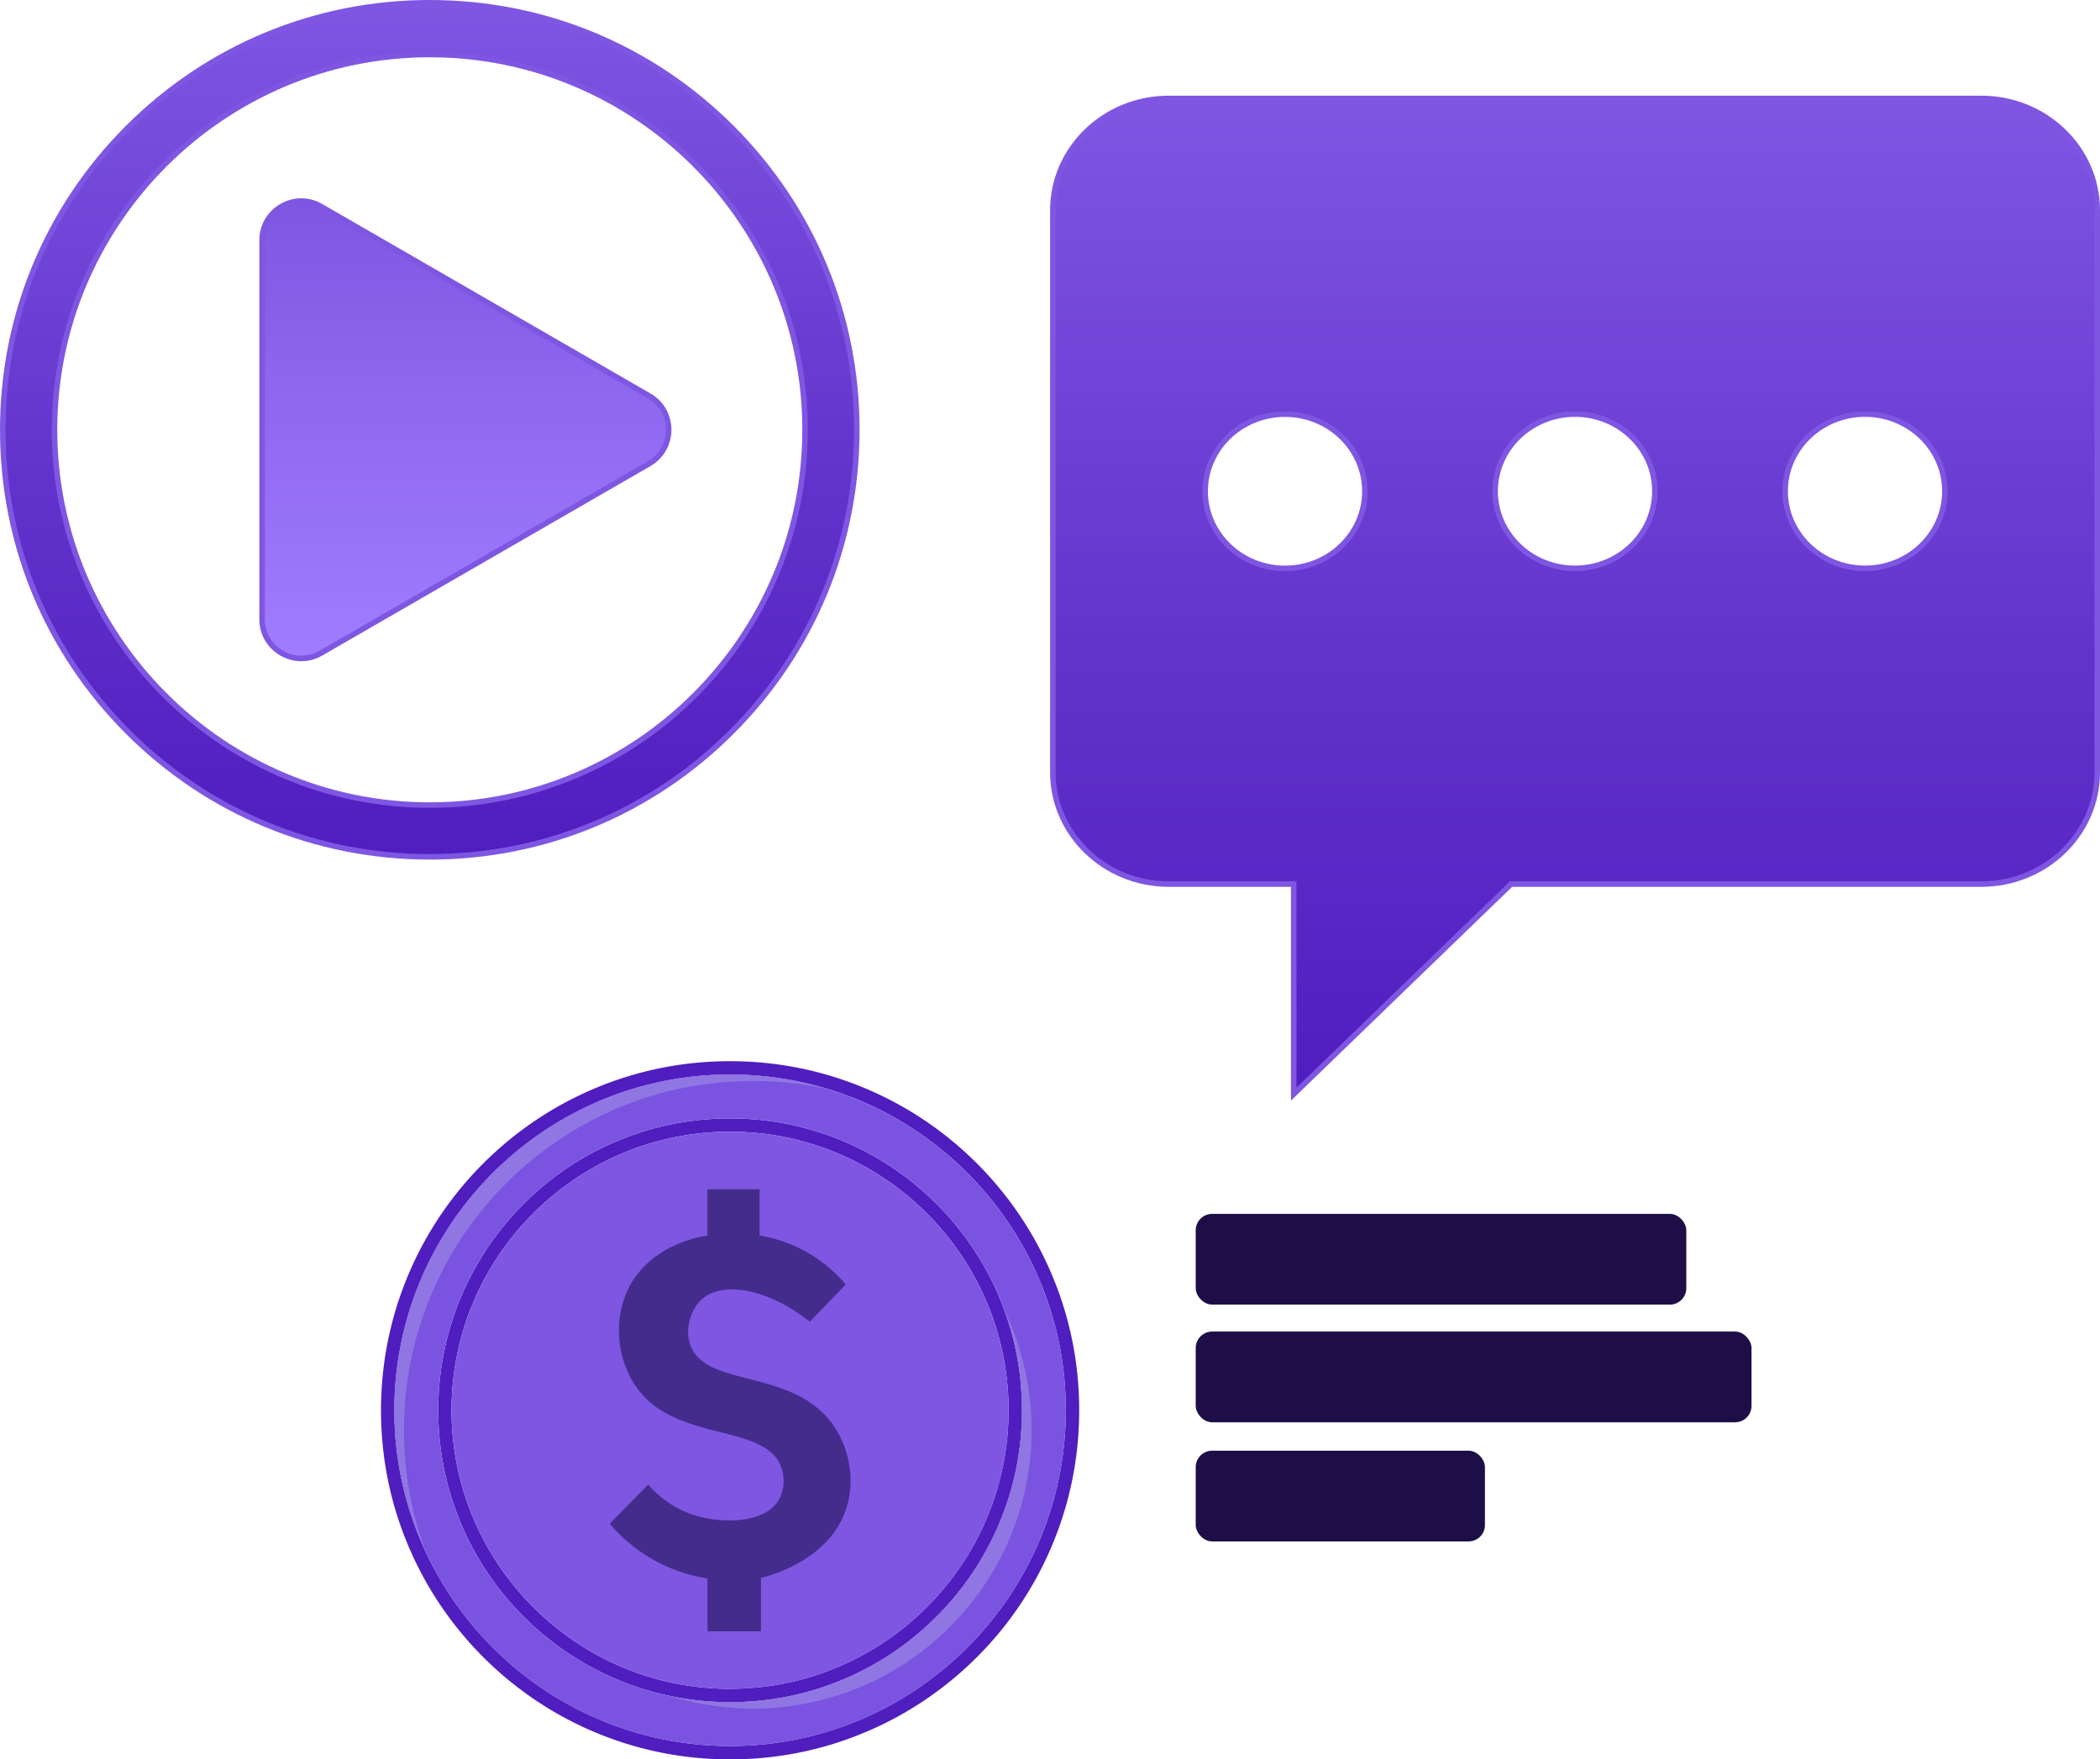
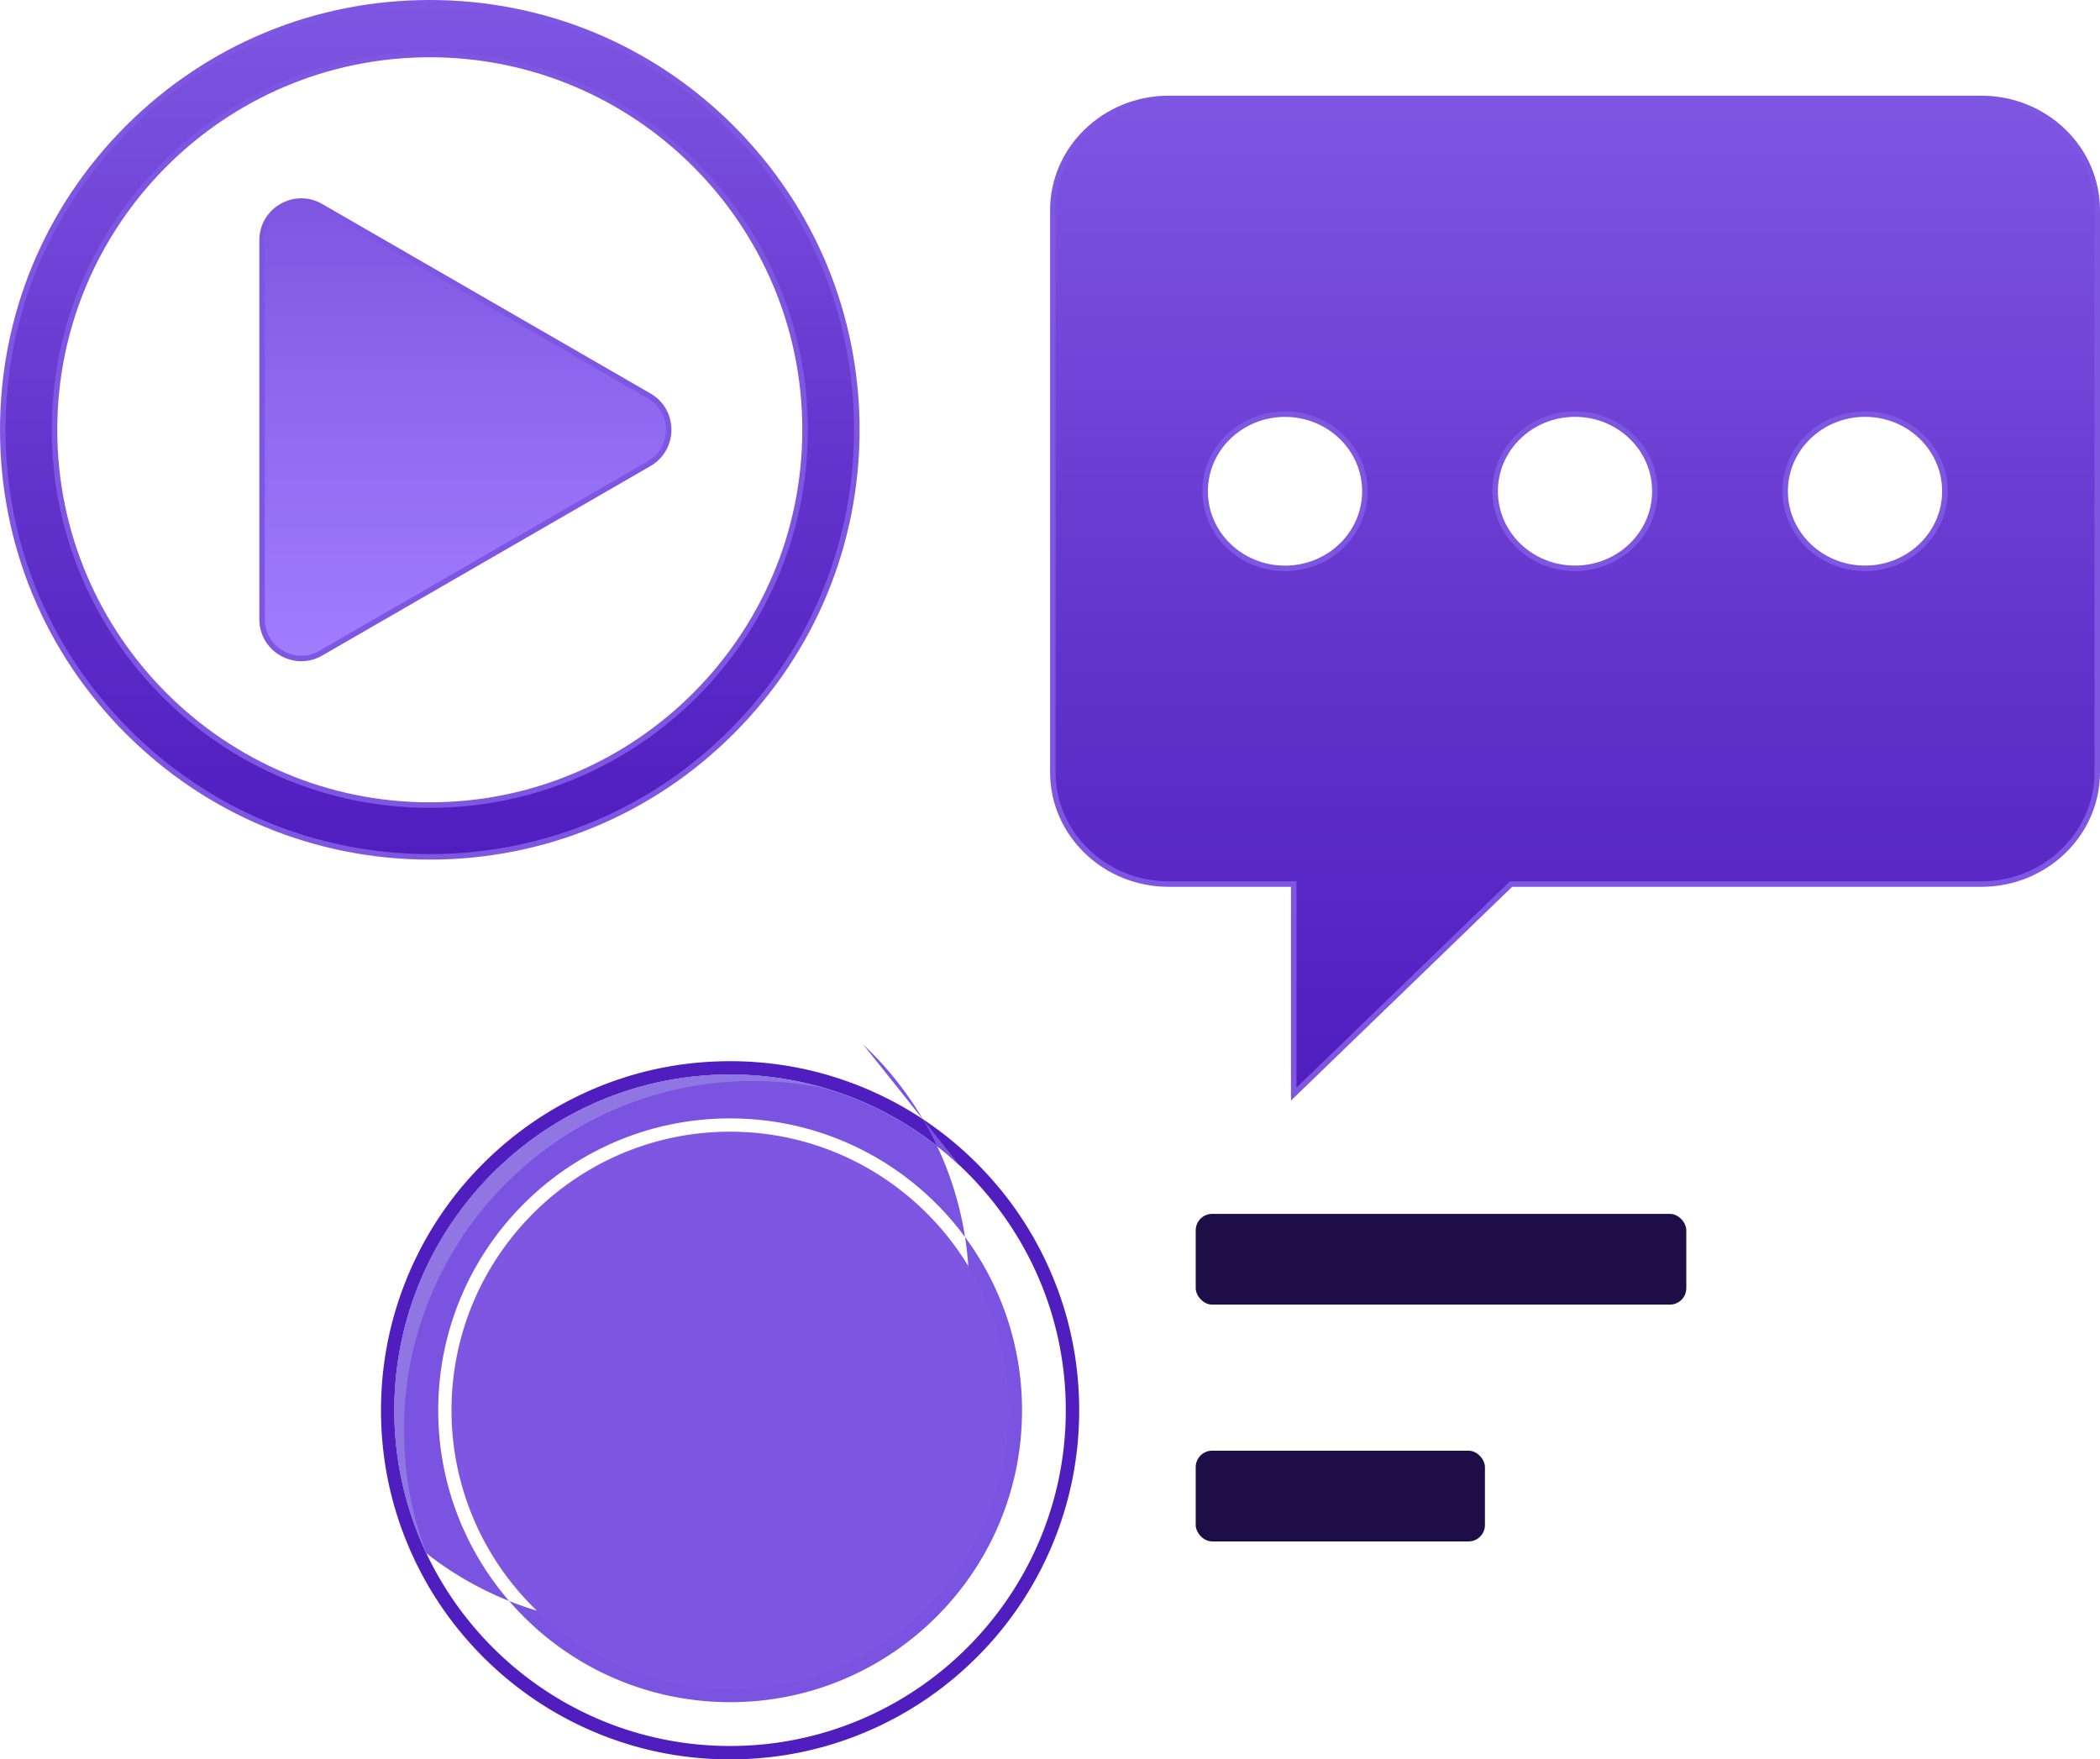
<svg xmlns="http://www.w3.org/2000/svg" xmlns:xlink="http://www.w3.org/1999/xlink" id="Layer_2" data-name="Layer 2" viewBox="0 0 380.97 319.17">
  <defs>
    <linearGradient id="linear-gradient" x1="285.73" x2="285.73" y1="17.86" y2="198.48" gradientUnits="userSpaceOnUse">
      <stop offset="0" stop-color="#7e56e2" />
      <stop offset=".56" stop-color="#6233cc" />
      <stop offset="1" stop-color="#501dbf" />
    </linearGradient>
    <linearGradient xlink:href="#linear-gradient" id="linear-gradient-2" x1="77.97" x2="77.97" y1=".5" y2="155.44" />
    <linearGradient id="linear-gradient-3" x1="84.42" x2="84.42" y1="36.48" y2="119.46" gradientUnits="userSpaceOnUse">
      <stop offset="0" stop-color="#7e56e2" />
      <stop offset=".38" stop-color="#8c66ee" />
      <stop offset="1" stop-color="#a07dff" />
    </linearGradient>
    <style>.cls-2,.cls-3,.cls-4,.cls-5{stroke-width:0}.cls-2{fill:#501dbf}.cls-4{fill:#9076e2}.cls-5{fill:#1e0e47}</style>
  </defs>
  <g id="Layer_1-2" data-name="Layer 1">
    <path d="M359.44 17.86H212.03c-11.61 0-21.03 9.09-21.03 20.29v101.94c0 11.21 9.42 20.29 21.03 20.29h22.67v38.1l39.42-38.1h85.32c11.61 0 21.03-9.09 21.03-20.29V38.15c0-11.21-9.42-20.29-21.03-20.29ZM218.63 89.12c0-7.72 6.49-13.99 14.49-13.99s14.49 6.26 14.49 13.99-6.49 13.99-14.49 13.99-14.49-6.26-14.49-13.99Zm67.1 13.98c-8.01 0-14.49-6.26-14.49-13.99s6.49-13.99 14.49-13.99 14.49 6.26 14.49 13.99-6.49 13.99-14.49 13.99Zm52.61 0c-8 0-14.49-6.26-14.49-13.99s6.49-13.99 14.49-13.99 14.49 6.26 14.49 13.99-6.49 13.99-14.49 13.99Z" style="stroke:#7e56e2;stroke-miterlimit:10;fill:url(#linear-gradient)" />
    <path d="M77.97 155.44c-20.69 0-40.15-8.06-54.78-22.69C8.56 118.12.5 98.66.5 77.97s8.06-40.15 22.69-54.78C37.82 8.56 57.28.5 77.97.5s40.15 8.06 54.78 22.69c14.63 14.63 22.69 34.09 22.69 54.78s-8.06 40.15-22.69 54.78c-14.63 14.63-34.09 22.69-54.78 22.69Zm0-145.55c-37.54 0-68.08 30.54-68.08 68.08s30.54 68.08 68.08 68.08 68.08-30.54 68.08-68.08S115.51 9.89 77.97 9.89Z" style="fill:url(#linear-gradient-2);stroke:#7e56e2;stroke-miterlimit:10" />
    <path d="m58.21 37.44 59.54 34.37c4.74 2.73 4.74 9.57 0 12.31l-59.54 34.37c-4.74 2.73-10.66-.68-10.66-6.15V43.59c0-5.47 5.92-8.89 10.66-6.15Z" style="fill:url(#linear-gradient-3);stroke:#7e56e2;stroke-miterlimit:10" />
    <path d="m100.41 297.27-.03.02.01-.01.01-.01h.01z" class="cls-3" />
    <path d="M100.4 297.27h-.01v.03l.03-.02Z" class="cls-3" />
-     <path d="M182.15 237.52c-.28-.77-.59-1.53-.91-2.29a52.79 52.79 0 0 0-11.35-16.83c-.3-.3-.6-.59-.91-.89a52.844 52.844 0 0 0-15.92-10.46c-6.53-2.76-13.46-4.16-20.61-4.16s-14.08 1.4-20.61 4.16a52.79 52.79 0 0 0-16.83 11.35 52.901 52.901 0 0 0-11.35 16.83c-2.76 6.53-4.16 13.46-4.16 20.61s1.4 14.08 4.16 20.61a52.79 52.79 0 0 0 11.35 16.83 52.827 52.827 0 0 0 16.83 11.35c3.18 1.35 6.47 2.37 9.82 3.06 3.52.73 7.13 1.1 10.79 1.1 7.15 0 14.08-1.4 20.61-4.16a52.79 52.79 0 0 0 16.83-11.35 52.901 52.901 0 0 0 11.35-16.83c2.76-6.53 4.16-13.46 4.16-20.61 0-6.32-1.09-12.47-3.26-18.32Zm-81.77 59.77v-.02h.01v-.01l-.03.03Zm32.07 9.08a50.24 50.24 0 0 1-30.79-10.49c-6.22-4.79-11.3-11-14.75-18.14-3.2-6.63-5-14.06-5-21.91 0-27.86 22.67-50.53 50.53-50.53 5.21 0 10.23.79 14.96 2.26 7.58 2.35 14.4 6.45 19.99 11.81 9.6 9.2 15.58 22.15 15.58 36.46 0 27.86-22.67 50.53-50.53 50.53Z" class="cls-2" />
    <path d="M191.72 233.5c-.29-.77-.6-1.55-.92-2.31-3.19-7.54-7.76-14.31-13.57-20.13a67.1 67.1 0 0 0-1.49-1.44 62.996 62.996 0 0 0-18.64-12.13c-7.81-3.3-16.1-4.98-24.65-4.98s-16.84 1.67-24.65 4.98c-7.54 3.19-14.31 7.76-20.13 13.57a63.11 63.11 0 0 0-13.57 20.13c-3.3 7.81-4.98 16.1-4.98 24.65s1.67 16.84 4.98 24.65c3.19 7.54 7.76 14.31 13.57 20.13 1.8 1.8 3.68 3.47 5.65 5.02 4.42 3.48 9.26 6.34 14.48 8.55 3.66 1.55 7.43 2.74 11.28 3.57 4.36.94 8.83 1.41 13.37 1.41 8.55 0 16.84-1.67 24.65-4.98 7.54-3.19 14.31-7.76 20.13-13.57a63.11 63.11 0 0 0 13.57-20.13c3.3-7.81 4.98-16.1 4.98-24.65 0-7.71-1.36-15.21-4.05-22.34Zm-59.27 83.24c-14.15 0-27.19-4.85-37.55-12.98a61.305 61.305 0 0 1-17.56-22 60.504 60.504 0 0 1-5.8-25.92c0-33.58 27.32-60.91 60.91-60.91 6.09 0 11.98.9 17.54 2.57 9.14 2.75 17.39 7.61 24.17 13.99 11.81 11.12 19.19 26.88 19.19 44.34 0 33.58-27.32 60.91-60.91 60.91Z" class="cls-2" />
-     <path d="M174.16 211.5a60.814 60.814 0 0 0-24.17-13.99 60.843 60.843 0 0 0-17.54-2.57c-33.58 0-60.91 27.32-60.91 60.91 0 9.27 2.08 18.05 5.8 25.92a61.412 61.412 0 0 0 17.56 22c10.35 8.13 23.39 12.98 37.55 12.98 33.58 0 60.91-27.32 60.91-60.91 0-17.46-7.38-33.23-19.19-44.34Zm-62.32 93.13a52.827 52.827 0 0 1-16.83-11.35 52.901 52.901 0 0 1-11.35-16.83c-2.76-6.53-4.16-13.46-4.16-20.61s1.4-14.08 4.16-20.61a52.79 52.79 0 0 1 11.35-16.83 52.901 52.901 0 0 1 16.83-11.35c6.53-2.76 13.46-4.16 20.61-4.16s14.08 1.4 20.61 4.16a52.598 52.598 0 0 1 16.83 11.35 52.901 52.901 0 0 1 11.35 16.83c.32.76.62 1.52.91 2.29 2.16 5.85 3.26 12 3.26 18.32 0 7.15-1.4 14.08-4.16 20.61a52.79 52.79 0 0 1-11.35 16.83 52.901 52.901 0 0 1-16.83 11.35c-6.53 2.76-13.46 4.16-20.61 4.16-3.66 0-7.27-.37-10.79-1.1a52.67 52.67 0 0 1-9.82-3.06Z" style="fill:#7b53e1;stroke-width:0" />
+     <path d="M174.16 211.5a60.814 60.814 0 0 0-24.17-13.99 60.843 60.843 0 0 0-17.54-2.57c-33.58 0-60.91 27.32-60.91 60.91 0 9.27 2.08 18.05 5.8 25.92c10.35 8.13 23.39 12.98 37.55 12.98 33.58 0 60.91-27.32 60.91-60.91 0-17.46-7.38-33.23-19.19-44.34Zm-62.32 93.13a52.827 52.827 0 0 1-16.83-11.35 52.901 52.901 0 0 1-11.35-16.83c-2.76-6.53-4.16-13.46-4.16-20.61s1.4-14.08 4.16-20.61a52.79 52.79 0 0 1 11.35-16.83 52.901 52.901 0 0 1 16.83-11.35c6.53-2.76 13.46-4.16 20.61-4.16s14.08 1.4 20.61 4.16a52.598 52.598 0 0 1 16.83 11.35 52.901 52.901 0 0 1 11.35 16.83c.32.76.62 1.52.91 2.29 2.16 5.85 3.26 12 3.26 18.32 0 7.15-1.4 14.08-4.16 20.61a52.79 52.79 0 0 1-11.35 16.83 52.901 52.901 0 0 1-16.83 11.35c-6.53 2.76-13.46 4.16-20.61 4.16-3.66 0-7.27-.37-10.79-1.1a52.67 52.67 0 0 1-9.82-3.06Z" style="fill:#7b53e1;stroke-width:0" />
    <path d="M182.98 255.84c0 27.86-22.67 50.53-50.53 50.53a50.24 50.24 0 0 1-30.79-10.49c-6.22-4.79-11.3-11-14.75-18.14-3.2-6.63-5-14.06-5-21.91 0-27.86 22.67-50.53 50.53-50.53 5.21 0 10.23.79 14.96 2.26 7.58 2.35 14.4 6.45 19.99 11.81 9.6 9.2 15.58 22.15 15.58 36.46Z" style="fill:#7e56e2;stroke-width:0" />
    <path d="M149.99 197.51c-4.36-.94-8.83-1.41-13.37-1.41-8.55 0-16.84 1.67-24.65 4.98-7.54 3.19-14.31 7.76-20.13 13.57a63.11 63.11 0 0 0-13.57 20.13c-3.3 7.81-4.98 16.1-4.98 24.65 0 7.71 1.36 15.21 4.05 22.34a60.504 60.504 0 0 1-5.8-25.92c0-33.58 27.32-60.91 60.91-60.91 6.09 0 11.98.9 17.54 2.57Z" class="cls-4" />
    <path d="M100.4 297.27h-.01v.03l.03-.02Z" style="fill:#d1d1d1;stroke-width:0" />
-     <path d="M187.15 259.42c0 27.86-22.67 50.53-50.53 50.53-5.21 0-10.23-.79-14.96-2.26 3.52.73 7.13 1.1 10.79 1.1 7.15 0 14.08-1.4 20.61-4.16a52.79 52.79 0 0 0 16.83-11.35 52.901 52.901 0 0 0 11.35-16.83c2.76-6.53 4.16-13.46 4.16-20.61 0-6.32-1.09-12.47-3.26-18.32 3.2 6.63 5 14.06 5 21.91Z" class="cls-4" />
-     <path d="M153.42 233.01a25.926 25.926 0 0 0-15.62-8.87v-8.4h-9.46v8.41c-1.06.14-10.13 1.53-14.19 9.33-3.1 5.96-2.12 13.45 1.42 18.33 7.33 10.08 23.61 6.21 26.26 14.67.62 2 .33 4.15-.59 5.68-2.57 4.28-10.46 4.33-15.61 2.6-4.04-1.35-6.67-3.89-8.04-5.44l-6.98 7.1c1.62 1.9 4.46 4.74 8.75 6.98 3.51 1.83 6.74 2.6 8.99 2.96v9.58h9.7v-9.7c.53-.11 12.66-2.88 15.61-13.01 1.41-4.85.45-10.47-2.48-14.67-7.38-10.55-23.41-6.62-26.02-14.78-.94-2.95.24-6.32 2.13-8.04 3.64-3.32 11.73-2.18 19.63 4.02l6.51-6.74Z" style="stroke-width:0;fill:#442c8c" />
    <rect width="89" height="16.46" x="216.92" y="220.21" class="cls-5" rx="2.98" ry="2.98" />
-     <rect width="100.83" height="16.46" x="216.92" y="241.56" class="cls-5" rx="2.98" ry="2.98" />
    <rect width="52.47" height="16.46" x="216.92" y="263.17" class="cls-5" rx="2.98" ry="2.98" />
  </g>
</svg>